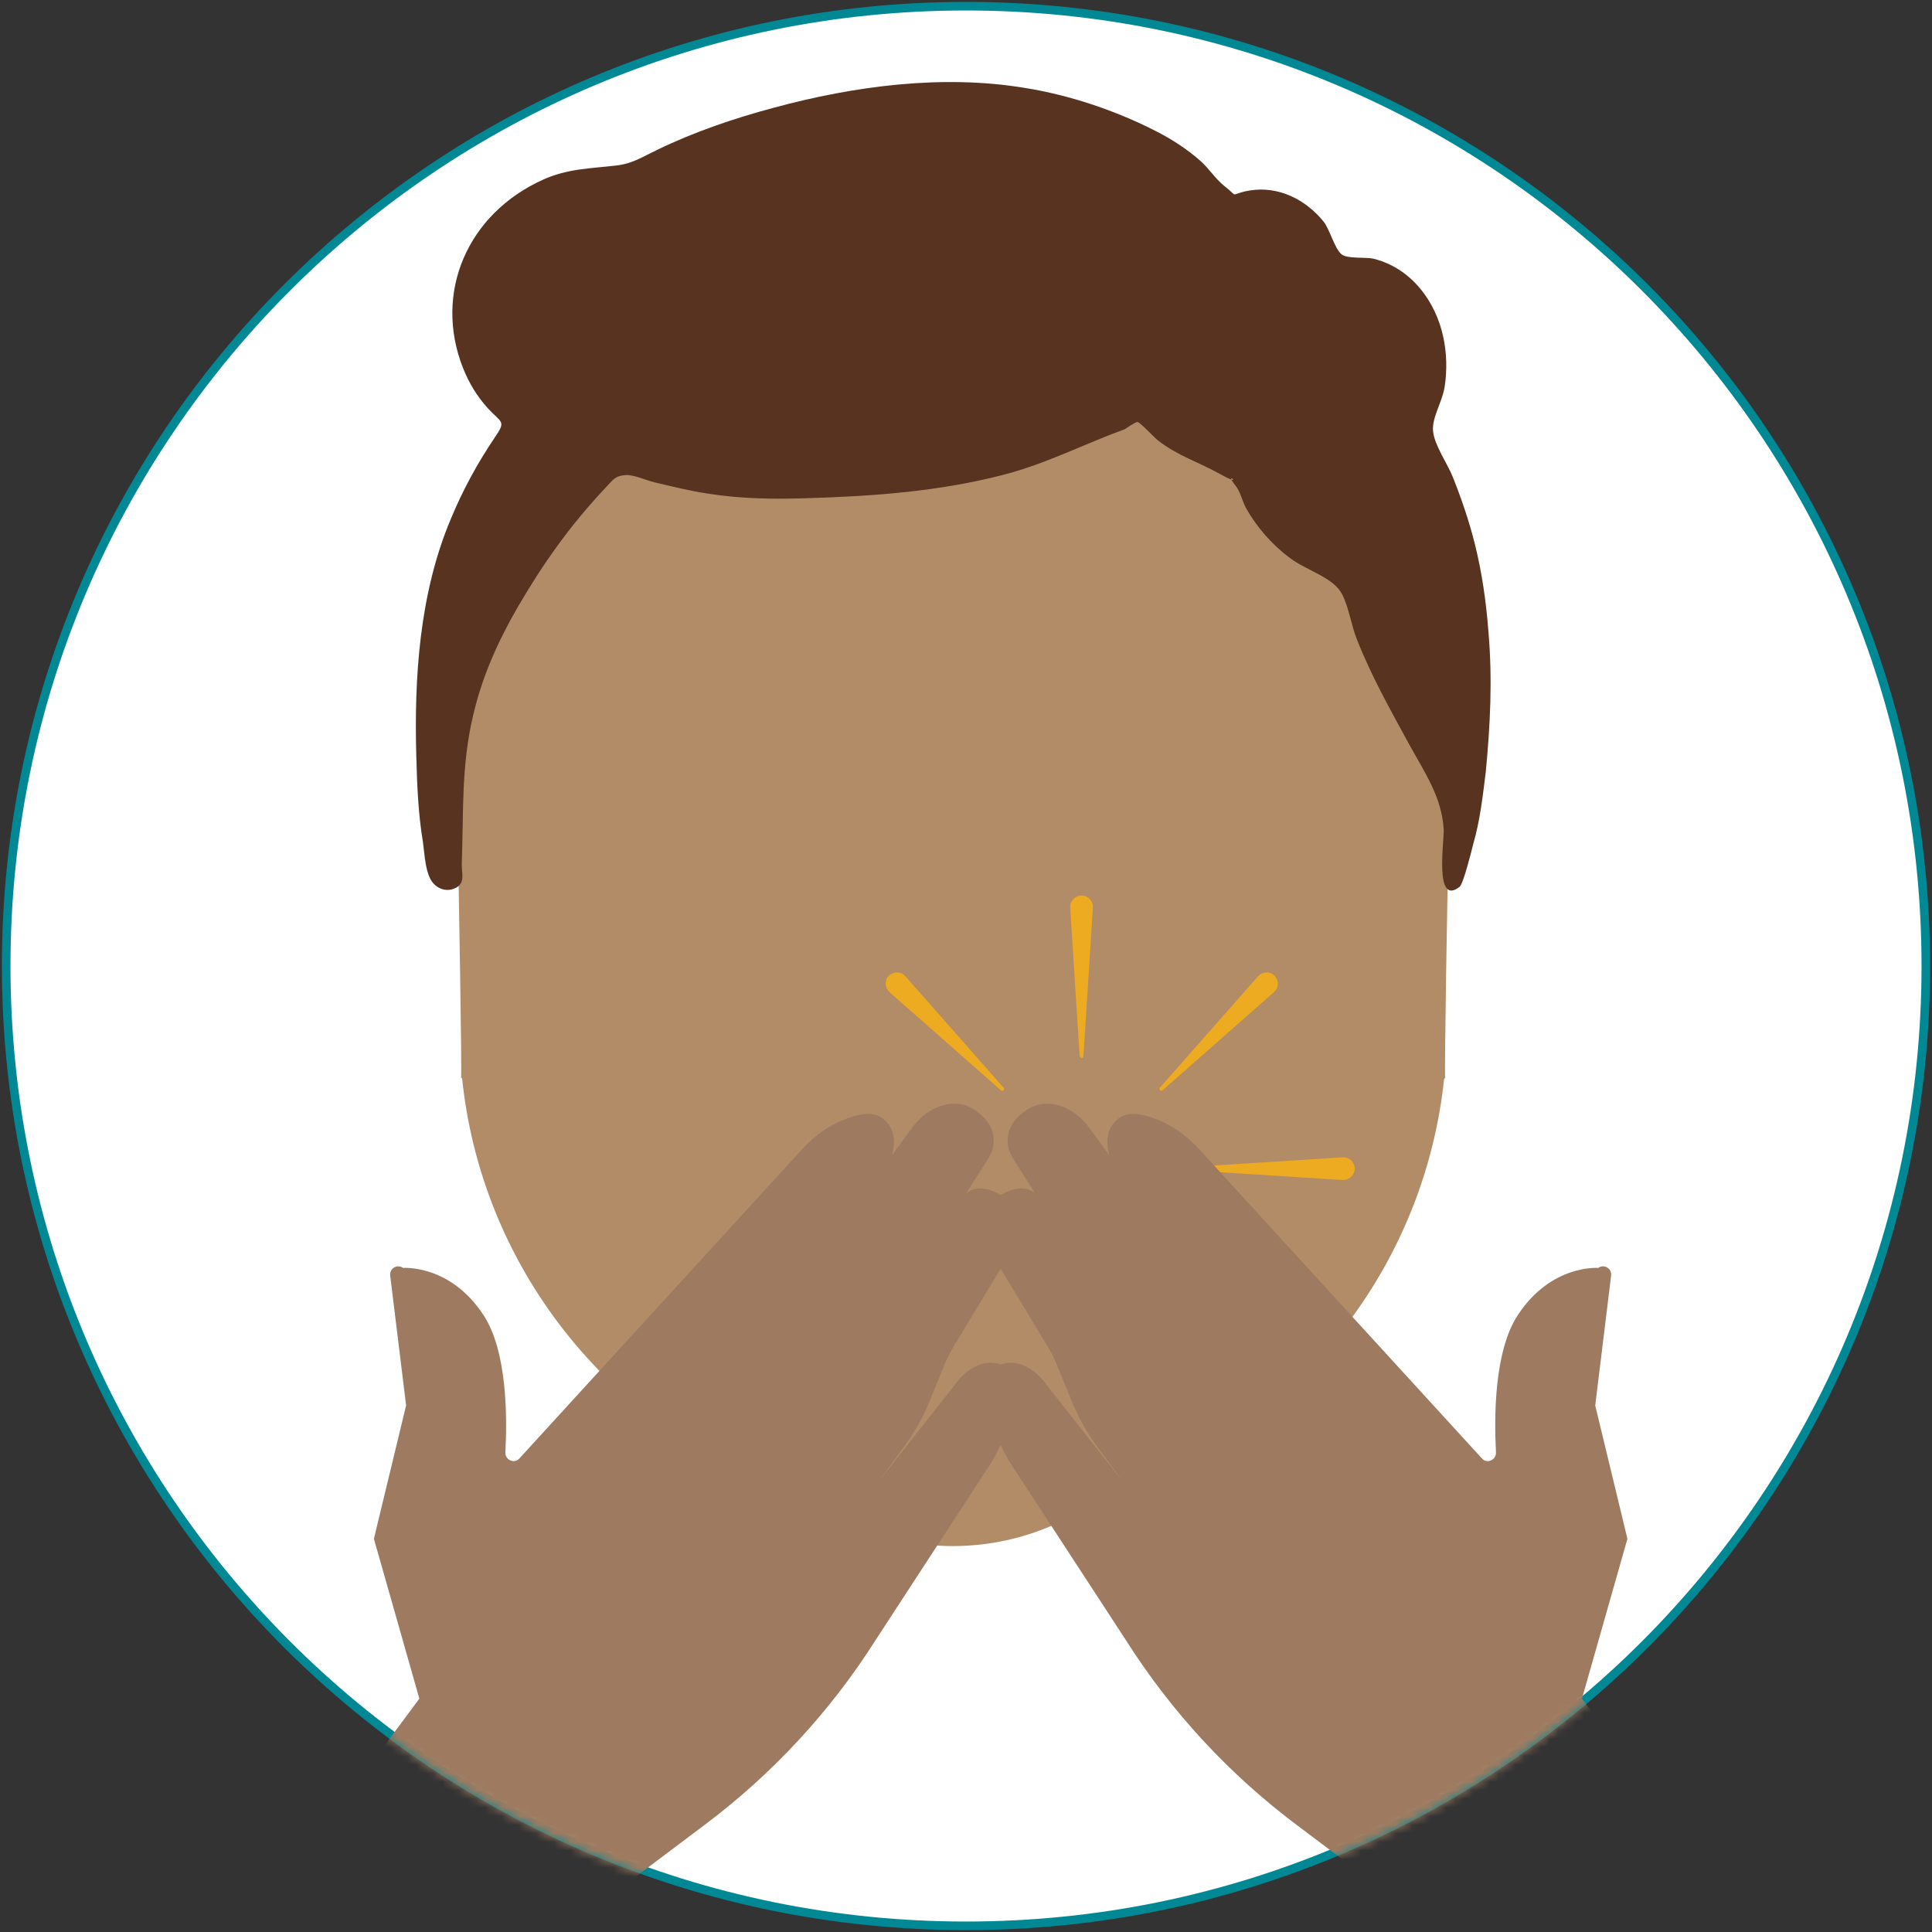
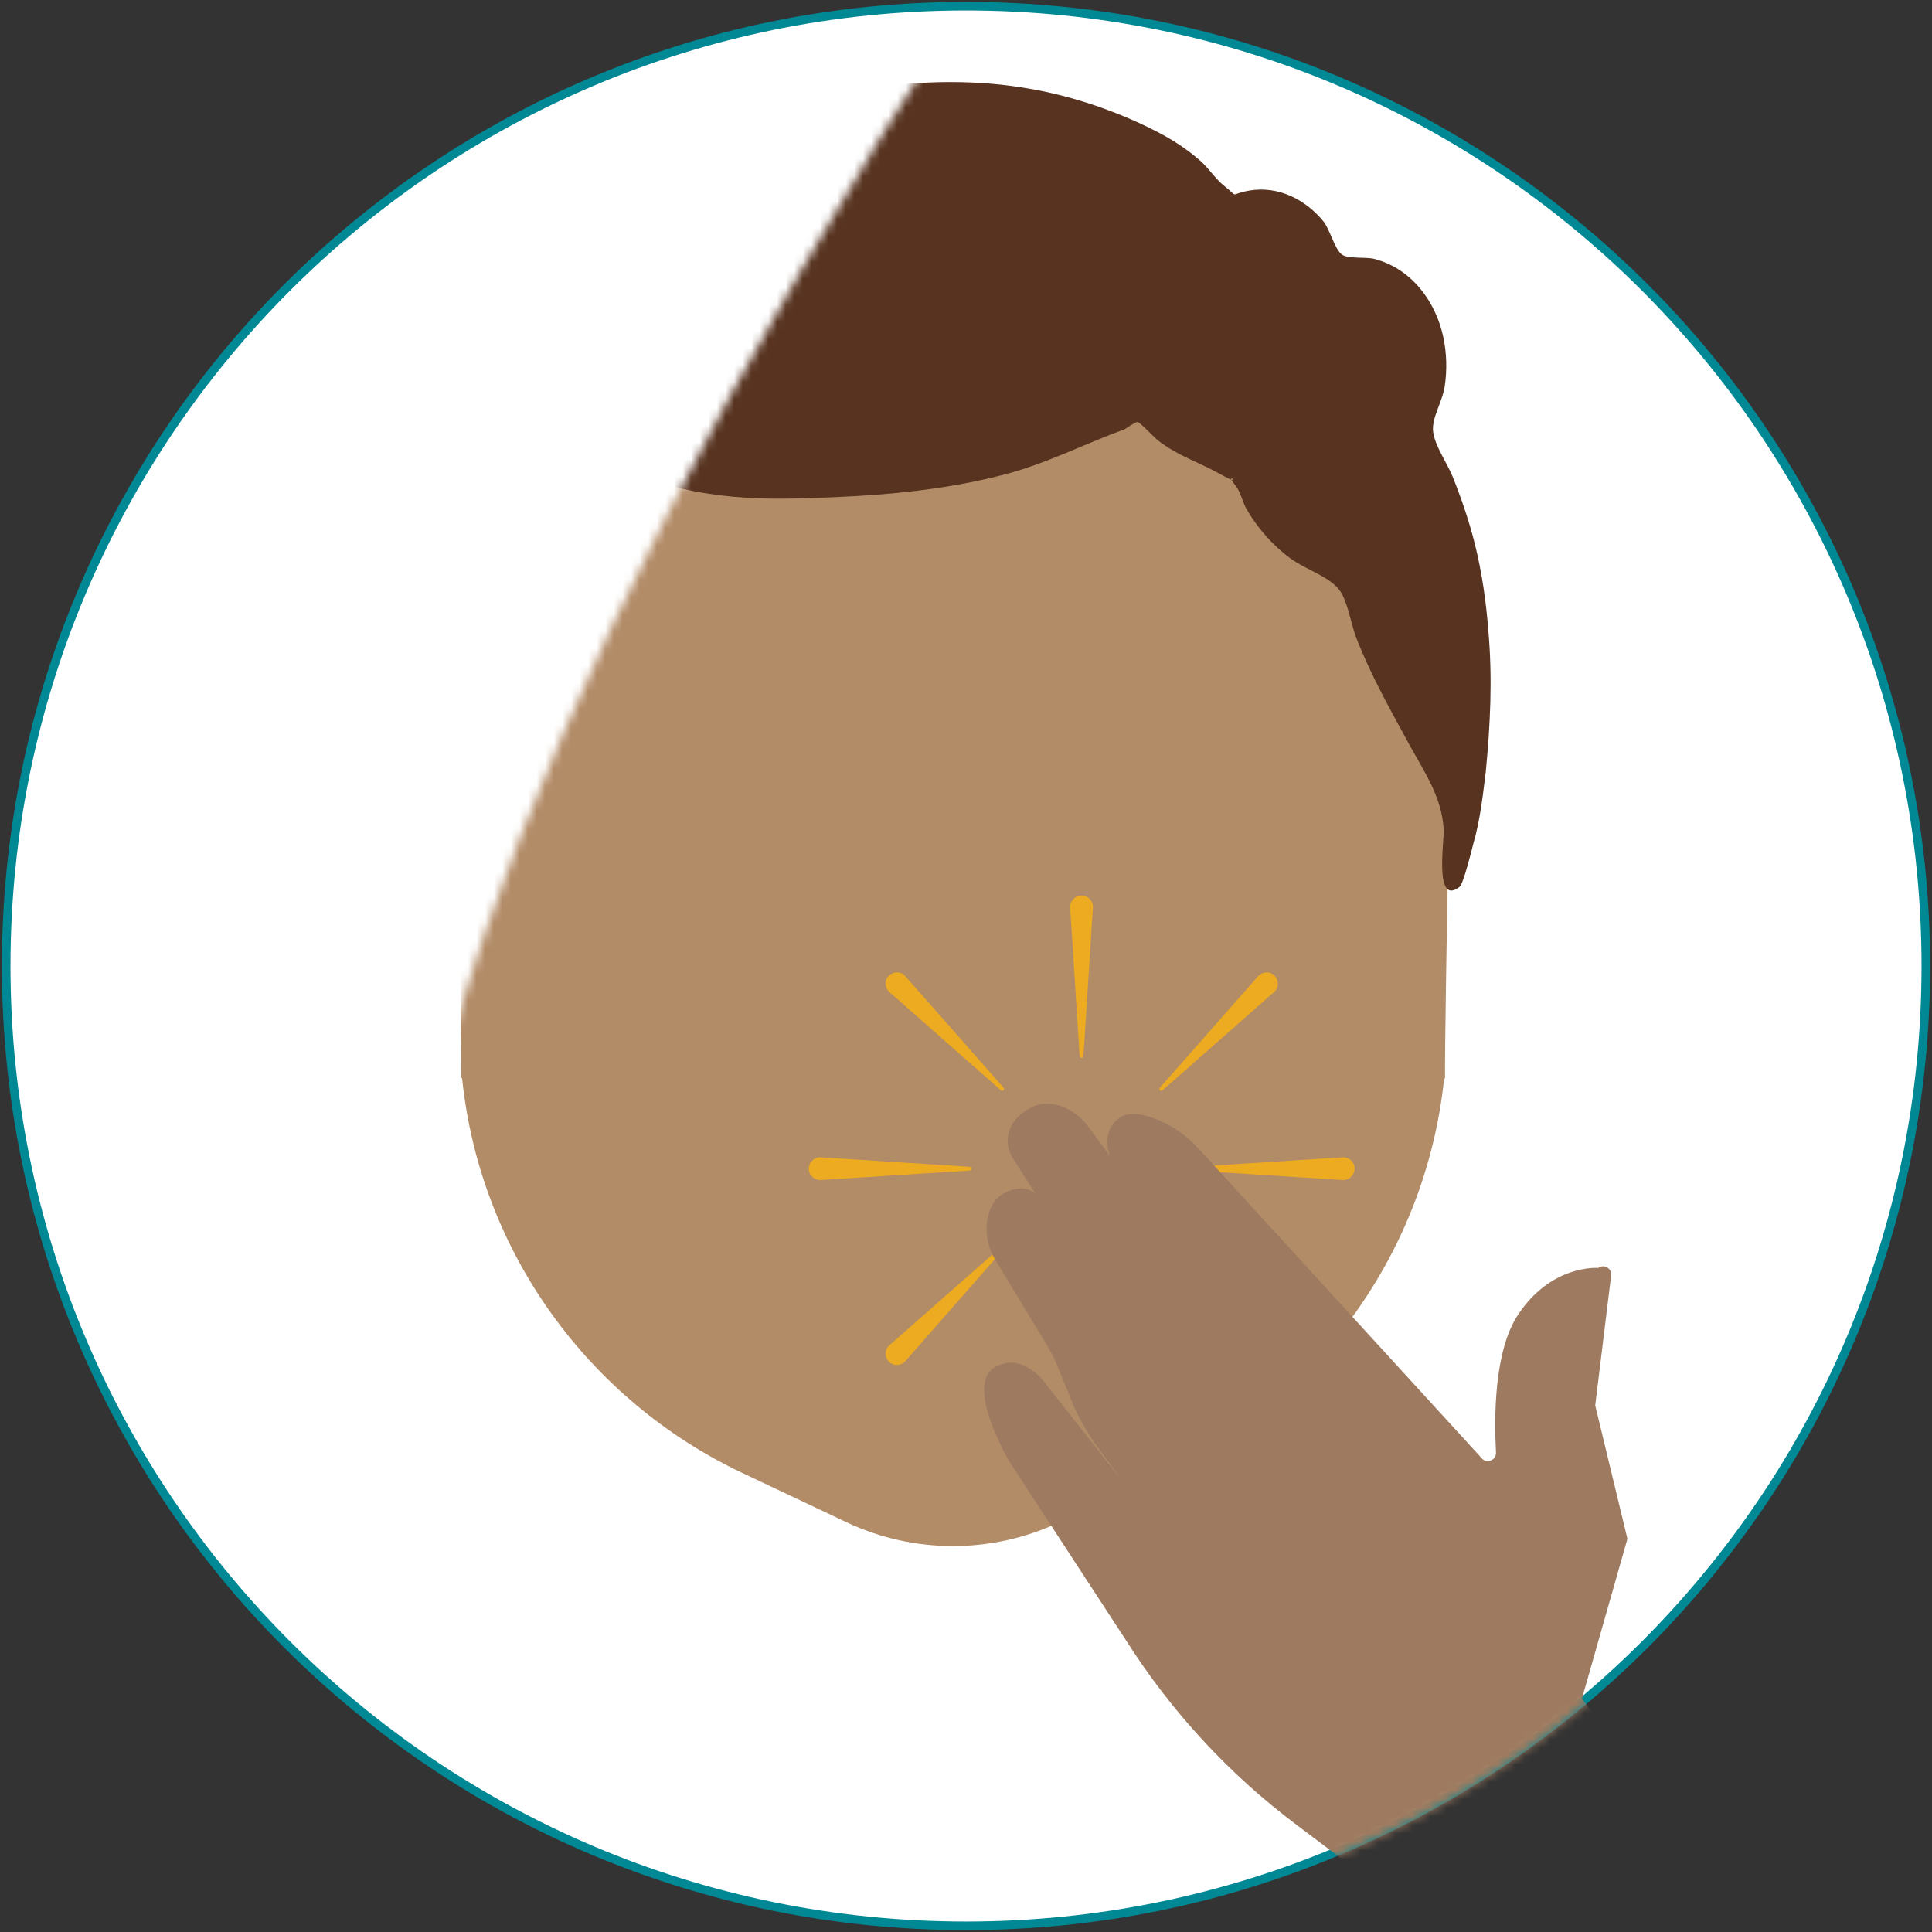
<svg xmlns="http://www.w3.org/2000/svg" width="225" height="225" viewBox="0 0 225 225" fill="none">
  <rect x="0" y="0" width="225" height="225" fill="#333333" stroke="none" />
  <g clip-path="url(#clip0_9179_193385)">
    <path d="M224.28 112.5C224.28 174.234 174.234 224.28 112.5 224.28C50.766 224.28 0.721 174.234 0.721 112.5C0.721 50.766 50.766 0.721 112.5 0.721C174.234 0.721 224.28 50.766 224.28 112.5Z" fill="white" stroke="#018895" />
    <mask id="mask0_9179_193385" style="mask-type:luminance" maskUnits="userSpaceOnUse" x="0" y="0" width="225" height="225">
-       <path d="M112.5 224.78C174.51 224.78 224.78 174.51 224.78 112.5C224.78 50.49 174.51 0.221 112.5 0.221C50.49 0.221 0.221 50.49 0.221 112.5C0.221 174.51 50.49 224.78 112.5 224.78Z" fill="white" />
+       <path d="M112.5 224.78C174.51 224.78 224.78 174.51 224.78 112.5C224.78 50.49 174.51 0.221 112.5 0.221C0.221 174.51 50.49 224.78 112.5 224.78Z" fill="white" />
    </mask>
    <g mask="url(#mask0_9179_193385)">
      <path fill-rule="evenodd" clip-rule="evenodd" d="M114.221 37.633C144.485 39.309 168.485 64.368 168.485 95.03V101.25C168.485 101.338 168.529 101.383 168.618 101.383C168.618 101.383 168.176 125.691 168.309 125.559C168.353 125.515 168.176 125.603 168.176 125.691C166.015 145.986 153.309 163.103 135.662 171.486L123.309 177.309C115.5 180.971 106.456 180.971 98.647 177.309L86.338 171.486C68.691 163.103 55.941 145.941 53.824 125.647C53.824 125.559 53.779 125.515 53.691 125.515C53.824 125.647 53.382 101.338 53.382 101.338C53.471 101.338 53.515 101.25 53.515 101.206V96.088C53.471 62.912 81.088 35.78 114.221 37.633Z" fill="#B28B67" />
      <path fill-rule="evenodd" clip-rule="evenodd" d="M61.941 37.853C61.985 37.986 61.941 37.809 61.941 37.853ZM173.338 73.5C173.074 70.059 172.588 66.662 171.75 63.309C171.088 60.662 170.206 58.103 169.191 55.544C168.574 54 167.074 51.883 166.897 50.25C166.721 48.618 168 46.809 168.265 44.912C168.53 43.059 168.485 41.118 168.088 39.265C167.206 35.118 164.382 31.235 159.971 30.133C159 29.912 156.882 30.177 156.221 29.603C155.427 28.941 154.853 26.691 154.147 25.809C152.074 23.25 148.897 21.618 145.5 22.191C142.985 22.633 144.441 23.118 142.588 21.662C141.53 20.824 140.78 19.588 139.765 18.706C138.265 17.383 136.5 16.235 134.691 15.309C129.971 12.883 124.588 11.074 119.338 10.236C109.721 8.647 99.485 10.015 90.177 12.53C85.544 13.765 80.868 15.353 76.588 17.427C74.735 18.309 73.677 19.059 71.735 19.28C68.691 19.633 66.132 19.633 63.265 20.912C54.441 24.883 50.471 34.059 53.912 42.838C54.618 44.603 55.544 46.147 56.824 47.559C58.412 49.28 58.985 48.971 57.618 50.956C55.588 53.956 53.868 57.133 52.5 60.441C48.838 69.133 48.221 78.927 48.485 88.191C48.574 91.456 48.706 94.721 49.235 97.941C49.456 99.353 49.5 101.956 50.559 102.971C51.088 103.5 51.838 103.765 52.588 103.588C54.353 103.103 53.735 101.78 53.779 100.588C54 94.5 53.691 89.118 55.147 83.118C56.206 78.662 58.015 74.647 60.309 70.677C63.265 65.603 66.397 61.191 70.456 56.868C71.427 55.853 71.603 55.412 72.882 55.324C73.853 55.28 75.265 55.941 76.191 56.162C78.265 56.647 80.338 57.177 82.456 57.486C86.338 58.103 90.177 58.147 94.059 58.015C101.735 57.794 109.456 57.221 116.912 55.28C121.853 54 126.265 51.706 130.985 49.986C131.074 49.941 132.265 49.103 132.485 49.147C132.794 49.191 134.515 51.044 134.824 51.265C137.118 53.074 139.632 53.824 142.147 55.236C145.235 56.956 142.235 54.486 143.956 56.647C144.441 57.265 144.706 58.412 145.103 59.162C146.382 61.412 148.103 63.397 150.221 64.986C152.25 66.486 155.294 67.236 156.309 69.221C157.103 70.765 157.368 72.838 158.03 74.471C159.706 78.75 161.956 82.721 164.162 86.78C165.971 90.044 167.912 92.868 168.132 96.574C168.221 97.853 166.985 105.618 169.985 103.28C170.427 102.927 171.397 99 171.574 98.294C172.368 95.559 172.677 92.736 173.03 89.912C173.559 84.397 173.824 79.103 173.338 73.5Z" fill="#573320" />
      <path d="M125.735 123L124.633 105.706C124.588 104.956 125.162 104.338 125.868 104.294C126.618 104.25 127.235 104.824 127.28 105.53C127.28 105.574 127.28 105.662 127.28 105.706L126.177 123C126.177 123.133 126.044 123.221 125.956 123.221C125.868 123.177 125.78 123.088 125.735 123Z" fill="#ECAB20" />
      <path d="M135.088 126.662L146.515 113.691C147 113.162 147.838 113.074 148.368 113.559C148.897 114.044 148.985 114.883 148.5 115.412C148.456 115.456 148.412 115.5 148.368 115.544L135.397 126.971C135.309 127.059 135.177 127.059 135.088 126.971C135 126.883 135 126.75 135.088 126.662Z" fill="#ECAB20" />
      <path d="M139.059 135.883L156.353 134.78C157.103 134.736 157.721 135.309 157.765 136.015C157.809 136.721 157.235 137.383 156.53 137.427C156.485 137.427 156.397 137.427 156.353 137.427L139.059 136.324C138.927 136.324 138.838 136.191 138.838 136.103C138.882 135.971 138.971 135.883 139.059 135.883Z" fill="#ECAB20" />
      <path d="M116.559 126.971L103.588 115.544C103.059 115.059 102.971 114.221 103.456 113.691C103.941 113.162 104.78 113.074 105.309 113.559C105.353 113.603 105.397 113.647 105.441 113.691L116.868 126.662C116.956 126.75 116.956 126.883 116.868 126.971C116.78 127.059 116.647 127.059 116.559 126.971Z" fill="#ECAB20" />
      <path d="M112.897 136.324L95.603 137.427C94.853 137.471 94.236 136.897 94.191 136.192C94.147 135.442 94.721 134.824 95.427 134.78C95.471 134.78 95.559 134.78 95.603 134.78L112.897 135.883C113.03 135.883 113.118 136.015 113.118 136.103C113.074 136.236 112.985 136.324 112.897 136.324Z" fill="#ECAB20" />
      <path d="M116.868 145.5L105.441 158.515C104.956 159.044 104.118 159.133 103.588 158.647C103.059 158.162 102.971 157.324 103.456 156.794C103.5 156.75 103.544 156.706 103.588 156.662L116.559 145.236C116.647 145.147 116.78 145.147 116.868 145.236C116.956 145.28 116.956 145.412 116.868 145.5Z" fill="#ECAB20" />
      <path d="M224.779 252.397L184.235 197.824L189.529 179.206L185.779 163.677L187.632 148.544C187.721 147.706 186.794 147.177 186.132 147.662C186.132 147.662 180.662 147.221 176.779 153.132C174 157.324 174 165.044 174.221 169.147C174.265 170.029 173.162 170.515 172.588 169.853L139.588 133.765C138.221 132.265 136.5 131.029 134.603 130.324C133.147 129.75 131.559 129.441 130.5 130.103C128.118 131.603 129.221 134.559 129.221 134.559L126.75 131.206C126 130.191 124.985 129.397 123.838 128.912C122.603 128.427 121.059 128.25 119.515 129.309C117.838 130.412 117.397 131.691 117.353 132.706C117.309 133.5 117.574 134.25 117.971 134.912L120.574 139.015C120.574 139.015 119.382 137.647 116.824 139.015C115.853 139.544 115.368 140.515 115.103 141.529C114.662 143.294 114.971 145.147 115.897 146.691L122.029 156.838C122.382 157.456 122.735 158.074 123 158.735L124.853 163.279C125.603 165.088 126.574 166.809 127.721 168.397L130.765 172.544L121.853 161.25C121.853 161.206 121.809 161.206 121.809 161.162C121.544 160.809 119.074 157.5 115.941 159.177C112.191 161.206 117.574 170.25 117.574 170.25L131.162 191.074C136.456 199.412 143.206 206.691 151.103 212.603L161.25 220.235L198.794 272.427L224.779 252.397Z" fill="#9E7B60" />
-       <path d="M8.294 252.397L48.838 197.824L43.544 179.206L47.294 163.677L45.441 148.544C45.353 147.706 46.279 147.177 46.941 147.662C46.941 147.662 52.412 147.221 56.294 153.132C59.074 157.324 59.074 165.044 58.853 169.147C58.809 170.029 59.912 170.515 60.485 169.853L93.485 133.765C94.853 132.265 96.574 131.029 98.471 130.324C99.927 129.75 101.515 129.441 102.574 130.103C104.956 131.603 103.853 134.559 103.853 134.559L106.324 131.206C107.074 130.191 108.088 129.397 109.235 128.912C110.471 128.427 112.015 128.25 113.559 129.309C115.235 130.412 115.677 131.691 115.721 132.706C115.765 133.5 115.5 134.25 115.103 134.912L112.5 139.015C112.5 139.015 113.691 137.647 116.25 139.015C117.221 139.544 117.706 140.515 117.971 141.529C118.412 143.294 118.103 145.147 117.177 146.691L111.044 156.838C110.691 157.456 110.338 158.074 110.074 158.735L108.221 163.279C107.471 165.088 106.5 166.809 105.353 168.397L102.309 172.544L111.221 161.25C111.221 161.206 111.265 161.206 111.265 161.162C111.529 160.809 114 157.5 117.132 159.177C120.882 161.206 115.5 170.25 115.5 170.25L101.956 191.029C96.662 199.368 89.912 206.647 82.015 212.559L71.868 220.191L34.324 272.338L8.294 252.397Z" fill="#9E7B60" />
    </g>
  </g>
  <defs>
    <clipPath id="clip0_9179_193385">
      <rect width="225" height="225" fill="white" />
    </clipPath>
  </defs>
</svg>